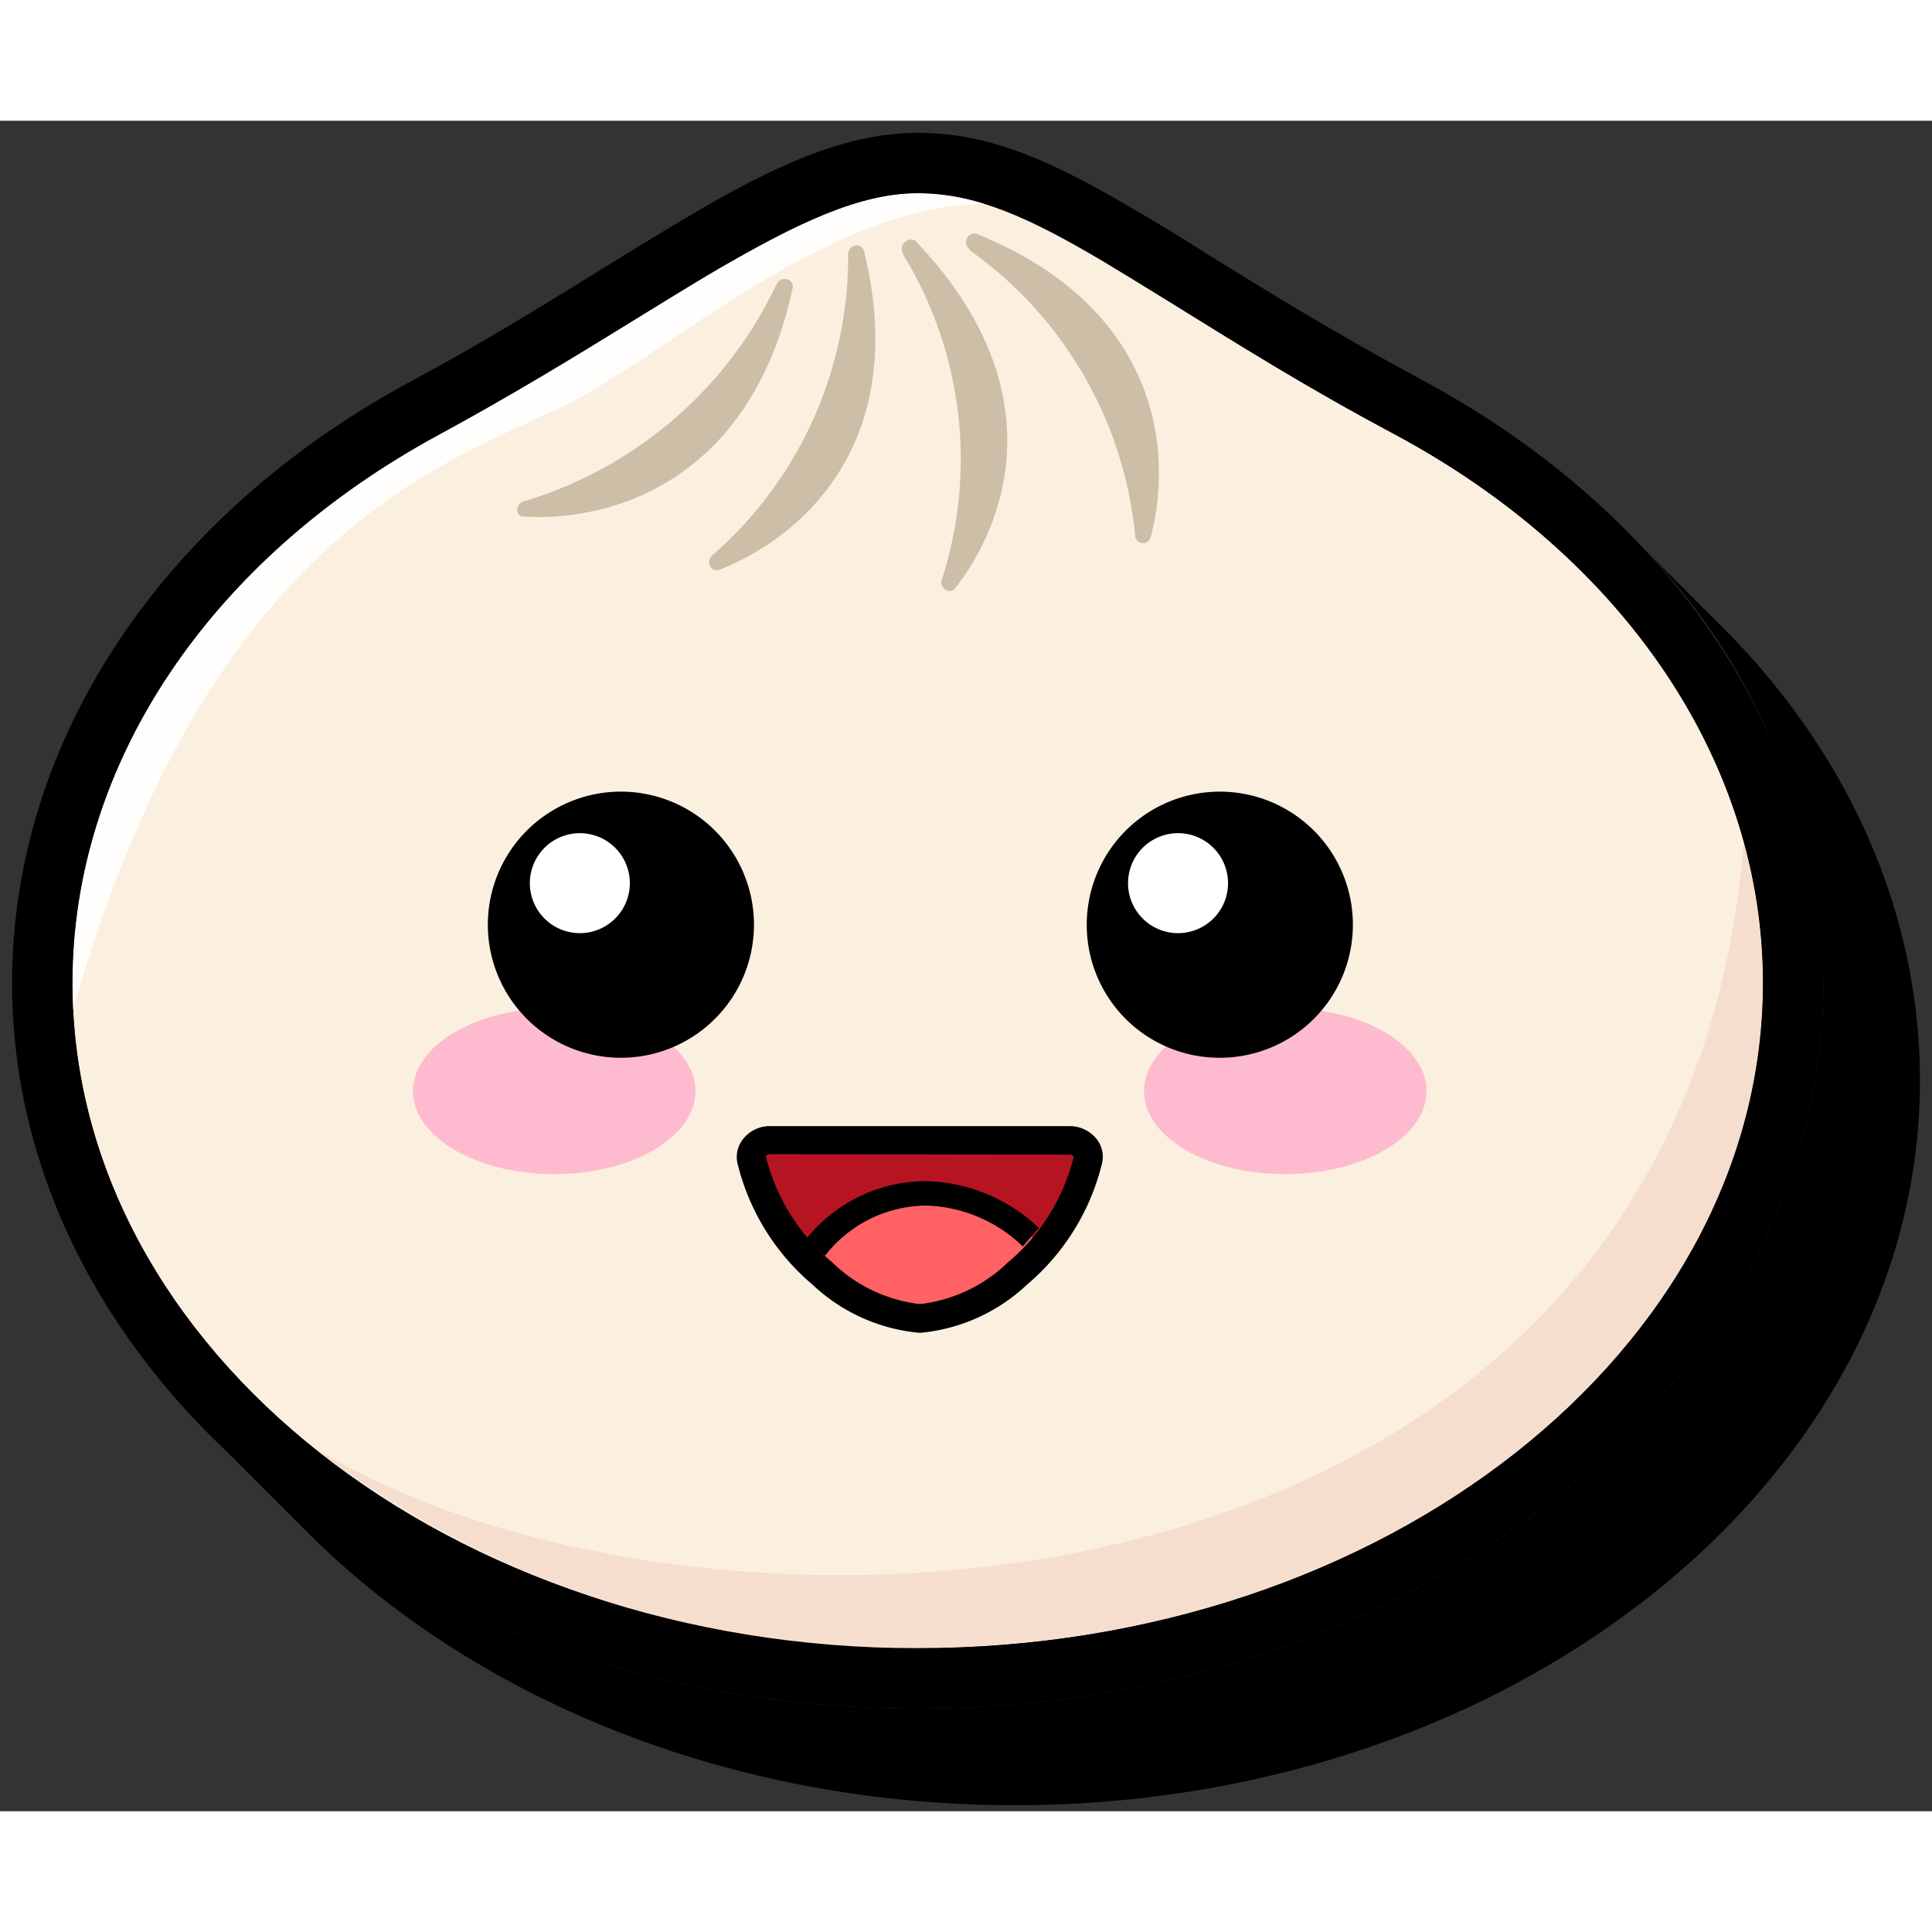
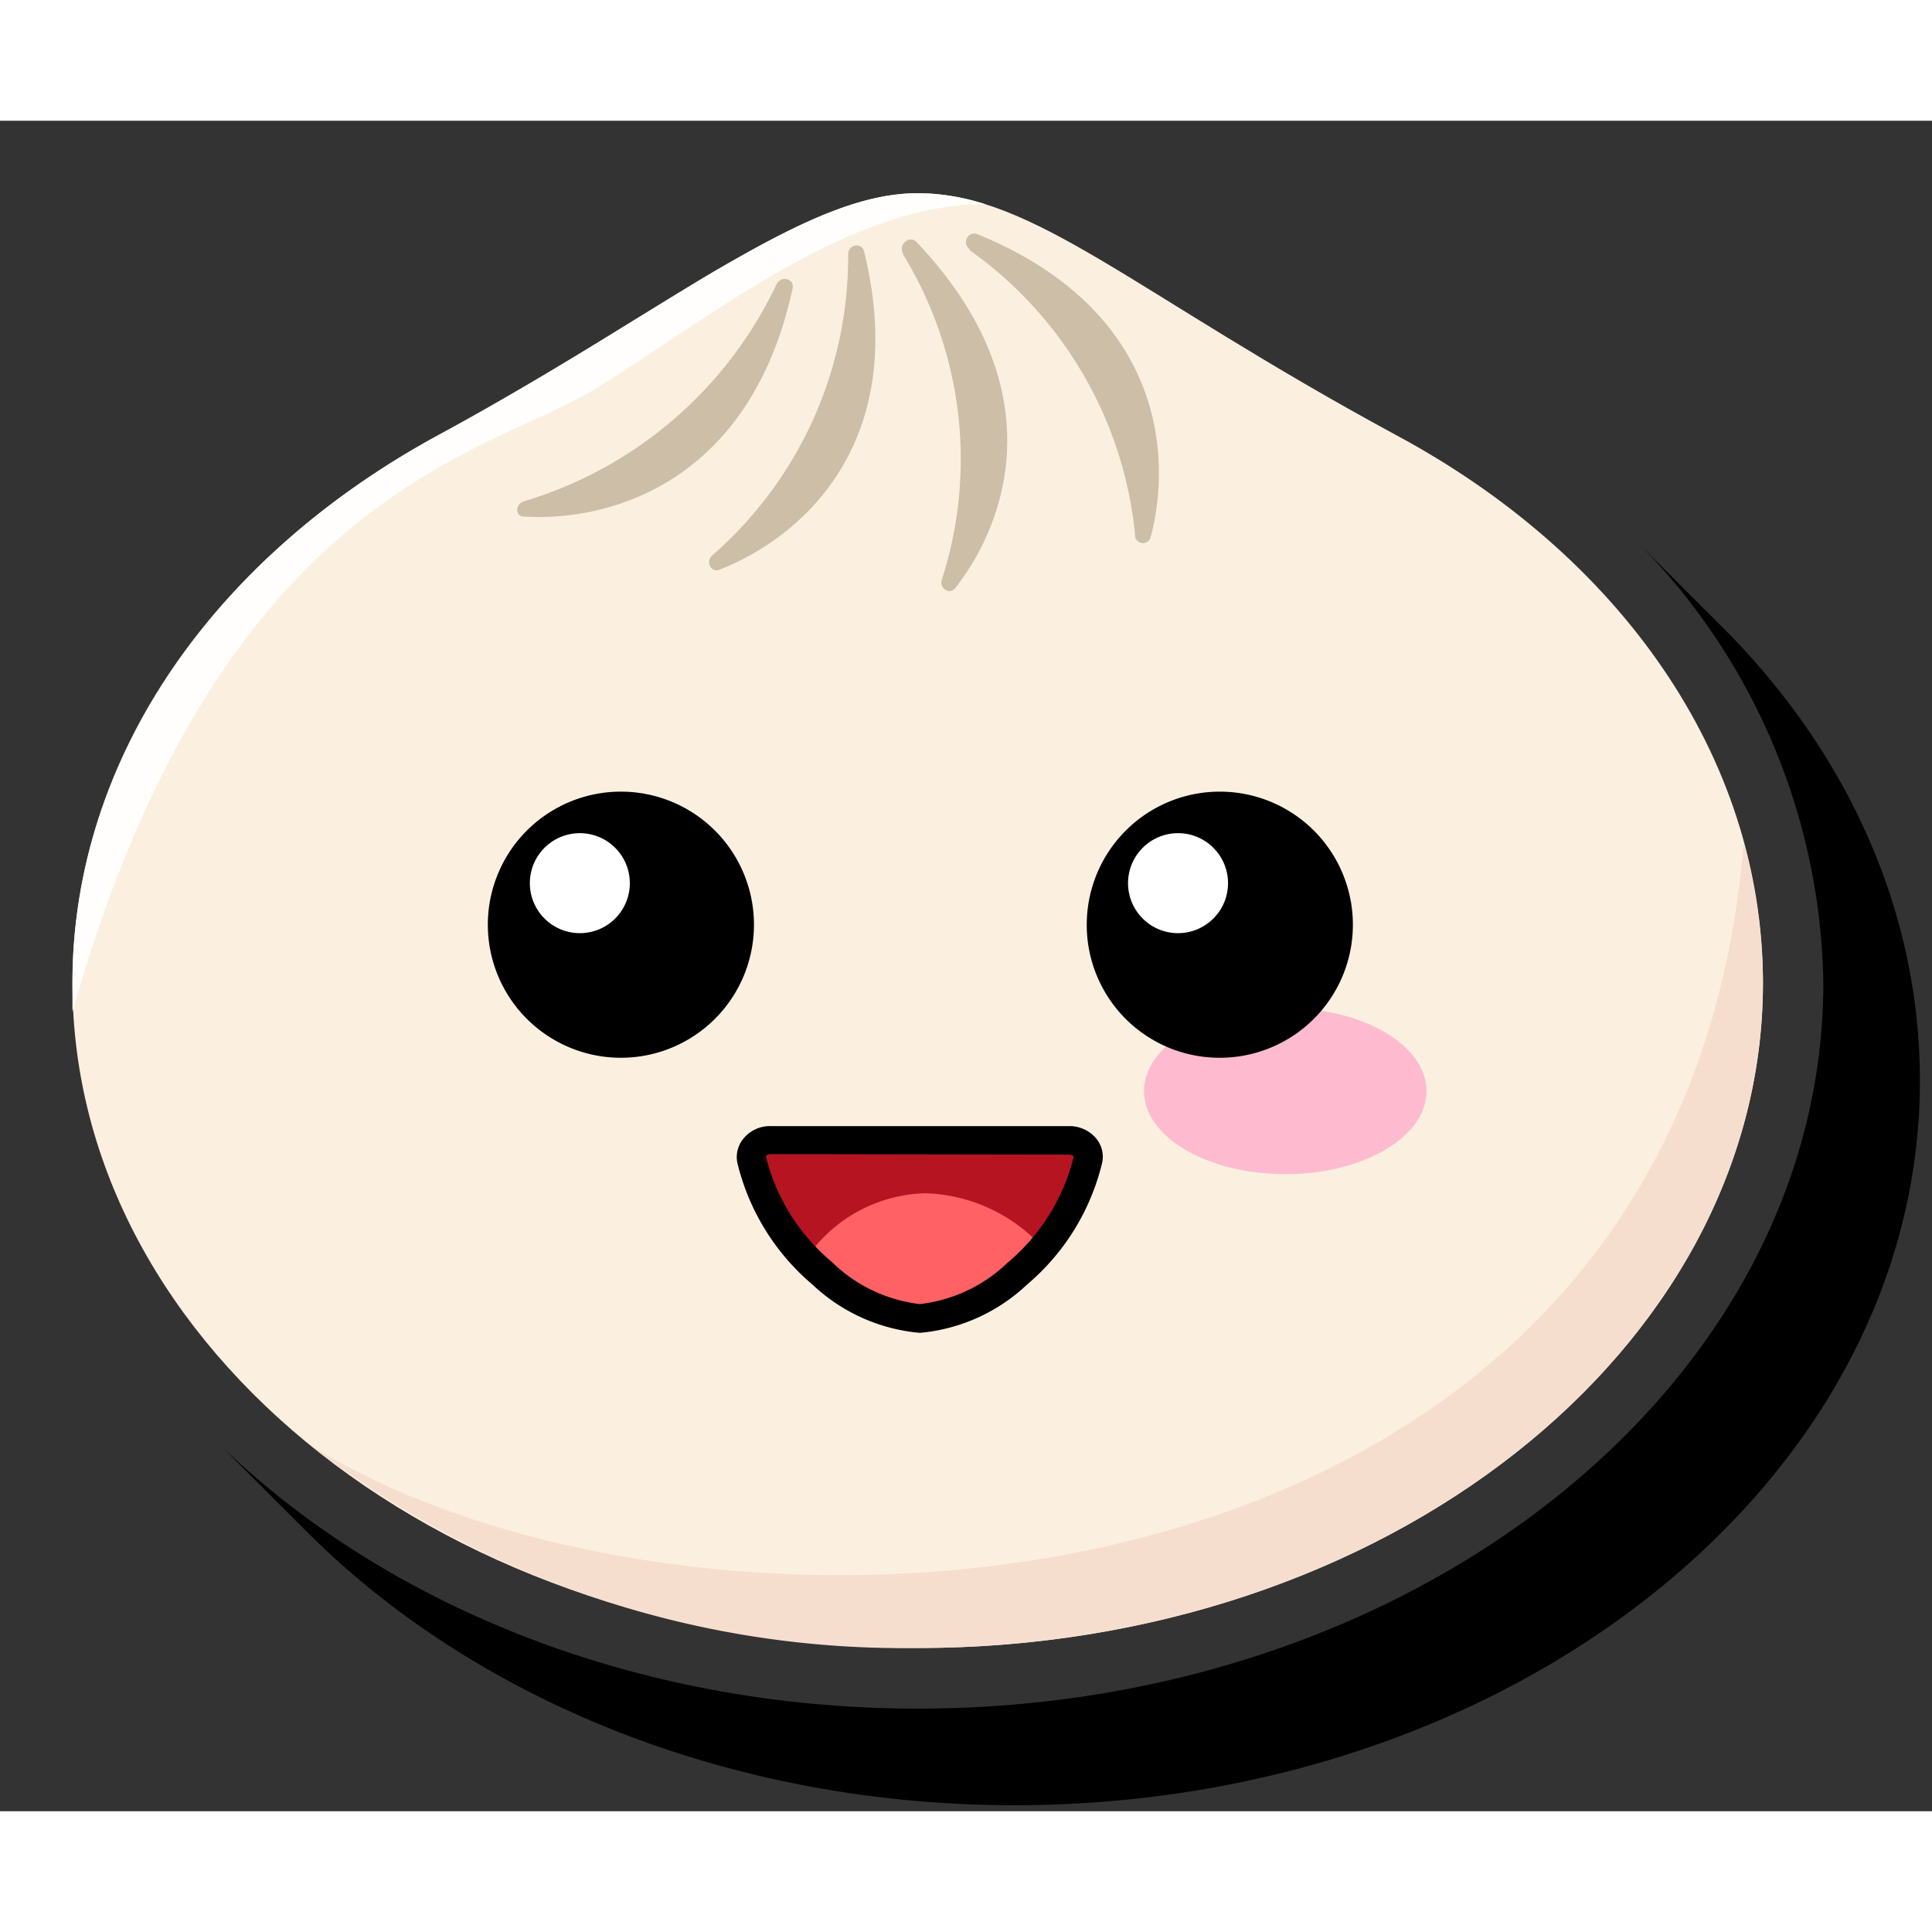
<svg xmlns="http://www.w3.org/2000/svg" id="Bun" viewBox="0 0 80 70" width="50px" height="50px">
  <rect x="0" y="0" width="80" height="70" fill="#333333" stroke="none" />
  <title>Bun Logo</title>
  <path id="Shadow" d="M71.09,20.74c-.16-.17-.33-.34-.5-.5s-.33-.34-.5-.5-.33-.34-.5-.5-.33-.34-.5-.5-.33-.34-.5-.5-.33-.34-.5-.5-.33-.34-.5-.5A26.46,26.46,0,0,1,75.5,35.7c0,16.57-16.82,30.05-37.5,30.05-11.58,0-21.94-4.23-28.83-10.86l.5.5.5.5.5.5.5.5.5.5.5.5.5.5C19.55,65.3,30.14,69.75,42,69.75c20.68,0,37.5-13.48,37.5-30C79.5,32.69,76.46,26,71.09,20.74Z" />
  <g id="Body">
    <path id="Background" d="M73,35.7c0,15.21-15.67,27.54-35,27.54S3,50.91,3,35.7C3,26.27,9,17.94,18.22,13S33.18,3,38,3s8.94,4.13,19.78,10C67,17.94,73,26.27,73,35.7Z" style="fill:#fbf0df" />
    <path id="Bottom_Shadow" data-name="Bottom Shadow" d="M73,35.7a21.67,21.67,0,0,0-.8-5.78c-2.73,33.3-43.35,34.9-59.32,24.94A40,40,0,0,0,38,63.24C57.3,63.24,73,50.89,73,35.7Z" style="fill:#f6dece" />
    <path id="Light_Shine" data-name="Light Shine" d="M24.53,11.17C29,8.49,34.94,3.46,40.78,3.45A9.29,9.29,0,0,0,38,3c-2.42,0-5,1.25-8.25,3.13-1.13.66-2.3,1.39-3.54,2.15-2.33,1.44-5,3.07-8,4.7C8.69,18.13,3,26.62,3,35.7c0,.4,0,.8,0,1.19C9.06,15.48,20.07,13.85,24.53,11.17Z" style="fill:#fffefc" />
    <path id="Top" d="M35.12,5.53A16.41,16.41,0,0,1,29.49,18c-.28.25-.06.73.3.59,3.37-1.31,7.92-5.23,6-13.14C35.71,5,35.12,5.12,35.12,5.53Zm2.27,0A16.24,16.24,0,0,1,39,19c-.12.35.31.65.55.36C41.74,16.56,43.65,11,37.93,5,37.64,4.74,37.19,5.14,37.39,5.49Zm2.76-.17A16.42,16.42,0,0,1,47,17.12a.33.33,0,0,0,.65.11c.92-3.49.4-9.44-7.17-12.53C40.08,4.54,39.82,5.08,40.15,5.32ZM21.69,15.76a16.94,16.94,0,0,0,10.47-9c.18-.36.75-.22.66.18-1.73,8-7.52,9.67-11.12,9.45C21.32,16.4,21.33,15.87,21.69,15.76Z" style="fill:#ccbea7;fill-rule:evenodd" />
-     <path id="Outline" d="M38,65.75C17.32,65.75.5,52.27.5,35.7c0-10,6.18-19.33,16.53-24.92,3-1.6,5.57-3.21,7.86-4.62,1.26-.78,2.45-1.51,3.6-2.19C32,1.89,35,.5,38,.5s5.62,1.2,8.9,3.14c1,.57,2,1.19,3.07,1.87,2.49,1.54,5.3,3.28,9,5.27C69.32,16.37,75.5,25.69,75.5,35.7,75.5,52.27,58.68,65.75,38,65.75ZM38,3c-2.42,0-5,1.25-8.25,3.13-1.13.66-2.3,1.39-3.54,2.15-2.33,1.44-5,3.07-8,4.7C8.69,18.13,3,26.62,3,35.7,3,50.89,18.7,63.25,38,63.25S73,50.89,73,35.7C73,26.62,67.31,18.13,57.78,13,54,11,51.05,9.12,48.66,7.64c-1.09-.67-2.09-1.29-3-1.84C42.63,4,40.42,3,38,3Z" />
  </g>
  <g id="Mouth">
    <g id="Background-2" data-name="Background">
      <path d="M45.05,43a8.93,8.93,0,0,1-2.92,4.71,6.81,6.81,0,0,1-4,1.88A6.84,6.84,0,0,1,34,47.71,8.93,8.93,0,0,1,31.12,43a.72.72,0,0,1,.8-.81H44.26A.72.72,0,0,1,45.05,43Z" style="fill:#b71422" />
    </g>
    <g id="Tongue">
      <path id="Background-3" data-name="Background" d="M34,47.79a6.91,6.91,0,0,0,4.12,1.9,6.91,6.91,0,0,0,4.11-1.9,10.63,10.63,0,0,0,1-1.07,6.83,6.83,0,0,0-4.9-2.31,6.15,6.15,0,0,0-5,2.78C33.56,47.4,33.76,47.6,34,47.79Z" style="fill:#ff6164" />
-       <path id="Outline-2" data-name="Outline" d="M34.16,47a5.36,5.36,0,0,1,4.19-2.08,6,6,0,0,1,4,1.69c.23-.25.45-.51.66-.77a7,7,0,0,0-4.71-1.93,6.36,6.36,0,0,0-4.89,2.36A9.53,9.53,0,0,0,34.16,47Z" />
    </g>
    <path id="Outline-3" data-name="Outline" d="M38.09,50.19a7.42,7.42,0,0,1-4.45-2,9.52,9.52,0,0,1-3.11-5.05,1.2,1.2,0,0,1,.26-1,1.41,1.41,0,0,1,1.13-.51H44.26a1.44,1.44,0,0,1,1.13.51,1.19,1.19,0,0,1,.25,1h0a9.52,9.52,0,0,1-3.11,5.05A7.42,7.42,0,0,1,38.09,50.19Zm-6.17-7.4c-.16,0-.2.07-.21.09a8.29,8.29,0,0,0,2.73,4.37A6.23,6.23,0,0,0,38.09,49a6.28,6.28,0,0,0,3.65-1.73,8.3,8.3,0,0,0,2.72-4.37.21.21,0,0,0-.2-.09Z" />
  </g>
  <g id="Face">
    <ellipse id="Right_Blush" data-name="Right Blush" cx="53.22" cy="40.18" rx="5.85" ry="3.44" style="fill:#febbd0" />
-     <ellipse id="Left_Bluch" data-name="Left Bluch" cx="22.95" cy="40.18" rx="5.85" ry="3.44" style="fill:#febbd0" />
    <path id="Eyes" d="M25.7,38.8a5.51,5.51,0,1,0-5.5-5.51A5.51,5.51,0,0,0,25.7,38.8Zm24.77,0A5.51,5.51,0,1,0,45,33.29,5.5,5.5,0,0,0,50.47,38.8Z" style="fill-rule:evenodd" />
    <path id="Iris" d="M24,33.64a2.07,2.07,0,1,0-2.06-2.07A2.07,2.07,0,0,0,24,33.64Zm24.77,0a2.07,2.07,0,1,0-2.06-2.07A2.07,2.07,0,0,0,48.75,33.64Z" style="fill:#fff;fill-rule:evenodd" />
  </g>
</svg>